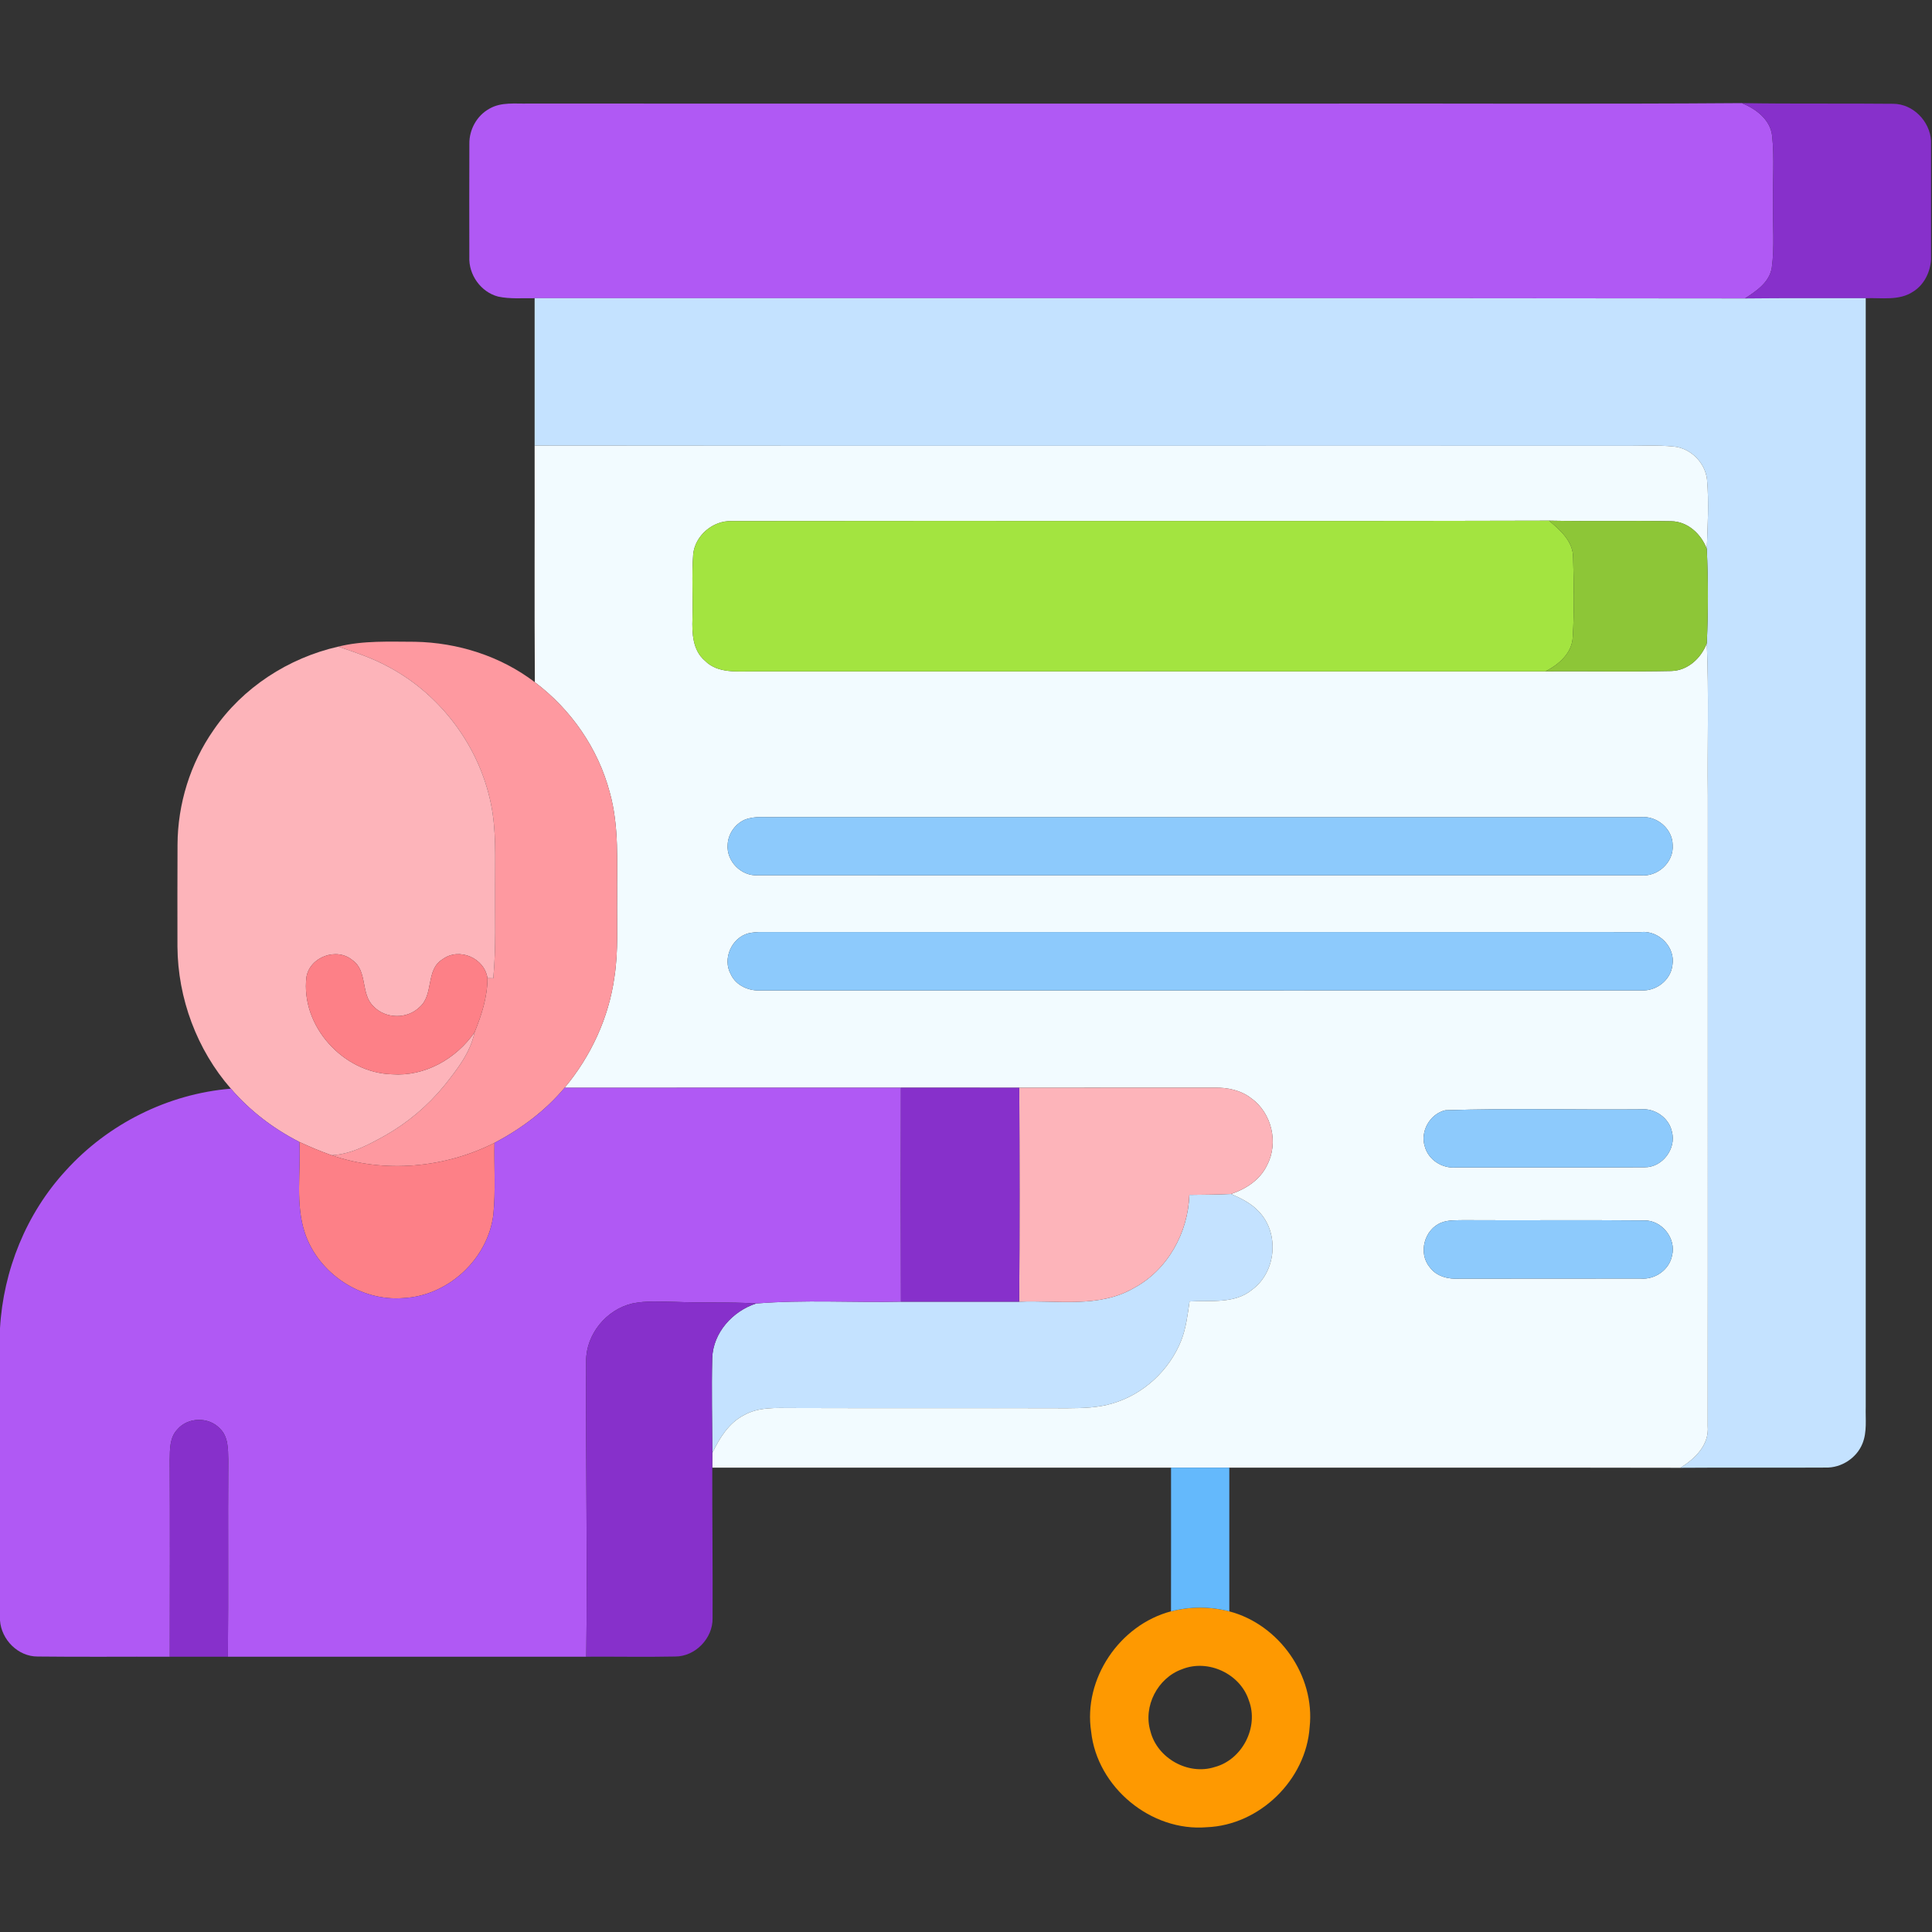
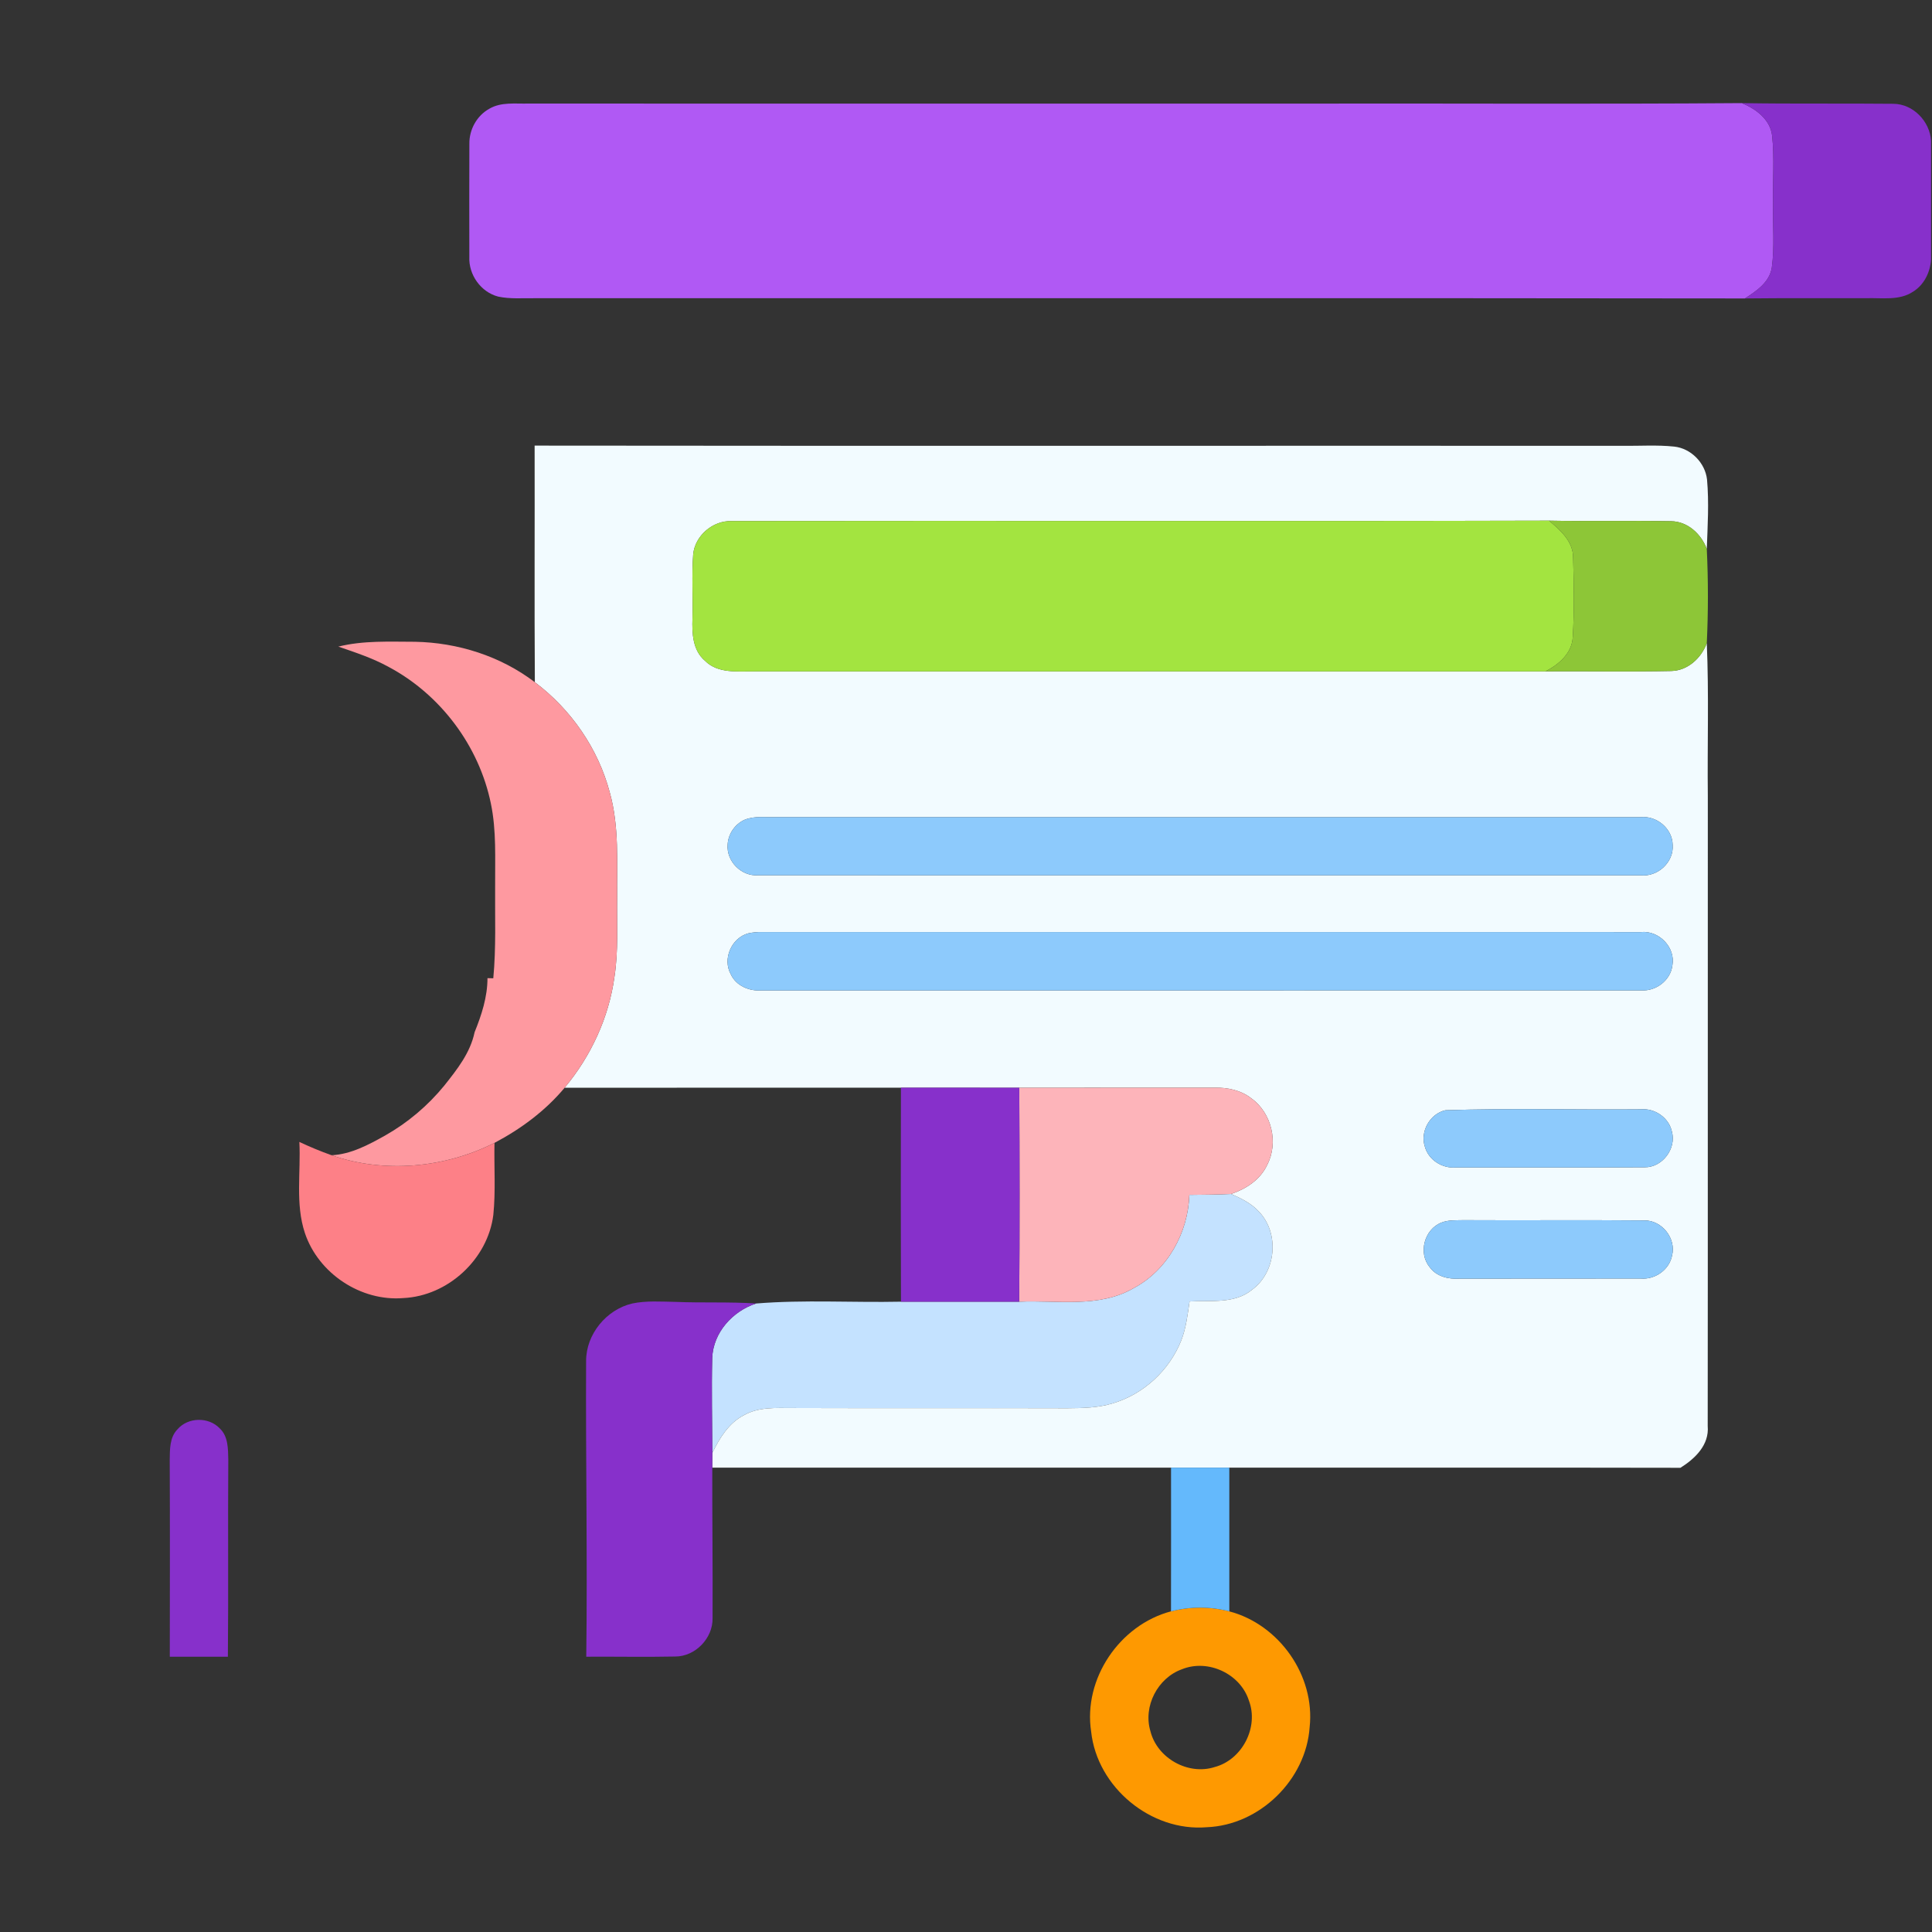
<svg xmlns="http://www.w3.org/2000/svg" width="683" height="683" viewBox="0 0 683 683" fill="none">
  <rect x="0" y="0" width="683" height="683" fill="#333333" stroke="none" />
  <g clip-path="url(#clip0_365_1999)">
    <path d="M173.04 38.413C177.173 36.013 182.12 36.72 186.68 36.613C276.893 36.653 367.107 36.613 457.32 36.627C510.147 36.507 562.973 36.853 615.787 36.453C620.76 38.493 625.813 42.227 626.48 47.973C627.333 55.92 626.627 63.933 626.827 71.906C626.627 79.453 627.4 87.067 626.373 94.573C625.587 99.773 620.933 102.88 616.867 105.506C474.24 105.32 331.627 105.466 189 105.426C184.707 105.36 180.347 105.76 176.12 104.853C169.973 103.266 165.613 97.093 165.92 90.787C165.893 77.48 165.88 64.173 165.933 50.867C165.84 45.827 168.587 40.84 173.04 38.413Z" fill="#B059F4" />
    <path d="M615.787 36.453C633.64 36.76 651.493 36.507 669.347 36.693C676.347 36.746 682.24 42.88 682.667 49.76V91.76C682.373 96.213 680.24 100.64 676.4 103.053C671.453 106.413 665.173 105.213 659.573 105.426C645.333 105.453 631.093 105.346 616.867 105.506C620.933 102.88 625.587 99.773 626.373 94.573C627.4 87.067 626.627 79.453 626.827 71.906C626.627 63.933 627.333 55.92 626.48 47.973C625.813 42.227 620.76 38.493 615.787 36.453Z" fill="#8730CB" />
    <path d="M413.973 569.639C420.707 567.906 427.853 567.879 434.587 569.653C452.213 574.279 464.973 592.386 462.987 610.573C461.72 629.199 445.32 645.226 426.627 645.959C406.907 647.613 387.867 631.839 385.747 612.199C382.867 593.506 395.813 574.439 413.973 569.639ZM417.827 590.119C409.24 593.199 404.053 603.226 406.693 611.999C409.067 621.559 420.027 627.706 429.427 624.679C439.16 622.093 445.107 610.559 441.493 601.133C438.453 591.679 427.027 586.373 417.827 590.119Z" fill="#FE9901" />
-     <path d="M189 105.427C331.627 105.467 474.24 105.32 616.867 105.507C631.093 105.347 645.333 105.453 659.573 105.427C659.56 236.053 659.547 366.68 659.573 497.307C659.44 501.64 660.107 506.2 658.413 510.333C656.347 515.467 650.947 518.96 645.427 518.813C628.307 518.92 611.187 518.76 594.067 518.893C599.24 515.653 604.293 510.827 603.707 504.147C603.787 429.893 603.707 355.627 603.747 281.36C603.547 263.36 604.16 245.36 603.387 227.373C603.907 216.28 603.907 205.147 603.387 194.053C603.68 185.88 604.2 177.667 603.467 169.507C602.8 163.613 597.787 158.507 591.867 157.88C585.72 157.227 579.52 157.693 573.36 157.6C445.24 157.547 317.12 157.68 189 157.533C189.013 140.16 189 122.8 189 105.427Z" fill="#C4E2FF" />
    <path d="M420.453 422.413C425.373 422.373 430.293 422.306 435.213 422.093C438.76 423.653 442.4 425.413 445.053 428.333C452.4 435.986 451.2 449.693 442.613 455.959C436.413 461.066 427.96 459.626 420.533 460.093C419.853 464.706 419.32 469.399 417.627 473.786C413.467 484.399 404.253 492.933 393.293 496.133C388.12 497.719 382.653 497.799 377.293 497.839C344.893 497.733 312.493 497.879 280.093 497.759C274.347 497.759 268.187 497.333 263 500.293C257.627 503.039 254.387 508.386 251.827 513.626C251.787 502.426 251.507 491.226 251.787 480.039C252.133 471.093 259 463.506 267.307 460.813C284.333 459.426 301.44 460.533 318.507 460.173C332.44 460.173 346.373 460.173 360.307 460.173C373.813 459.559 388.493 462.519 400.787 455.373C412.76 448.986 420.027 435.813 420.453 422.413Z" fill="#C4E2FF" />
    <path d="M189 157.533C317.12 157.68 445.24 157.546 573.36 157.6C579.52 157.693 585.72 157.226 591.867 157.88C597.787 158.506 602.8 163.613 603.467 169.506C604.2 177.666 603.68 185.88 603.387 194.053C601.4 188.773 596.613 184.306 590.76 184.266C576.373 184 561.973 184.36 547.587 184.066C451.253 184.333 354.92 184.053 258.6 184.213C251.973 184.013 245.707 189.36 245.053 195.973C244.493 203.506 245.013 211.066 244.8 218.613C244.613 223.853 244.867 229.893 249.2 233.573C253.787 238.213 260.773 237.28 266.693 237.346C359.92 237.306 453.147 237.346 546.36 237.333C561.187 237.24 576.027 237.52 590.853 237.213C596.68 237.066 601.427 232.653 603.387 227.373C604.16 245.36 603.547 263.36 603.747 281.36C603.707 355.626 603.787 429.893 603.707 504.146C604.293 510.826 599.24 515.653 594.067 518.893C540.907 518.786 487.747 518.866 434.587 518.84C427.72 518.84 420.853 518.84 413.987 518.84C359.92 518.84 305.853 518.84 251.8 518.84C251.787 517.093 251.8 515.36 251.827 513.626C254.387 508.386 257.627 503.04 263 500.293C268.187 497.333 274.347 497.76 280.093 497.76C312.493 497.88 344.893 497.733 377.293 497.84C382.653 497.8 388.12 497.72 393.293 496.133C404.253 492.933 413.467 484.4 417.627 473.786C419.32 469.4 419.853 464.706 420.533 460.093C427.96 459.626 436.413 461.066 442.613 455.96C451.2 449.693 452.4 435.986 445.053 428.333C442.4 425.413 438.76 423.653 435.213 422.093C440.48 420.333 445.507 417.066 447.933 411.906C452.08 404.026 449.6 393.466 442.36 388.28C438.707 385.413 433.973 384.426 429.413 384.52C406.387 384.533 383.36 384.533 360.333 384.533C346.387 384.52 332.44 384.533 318.493 384.52C278.867 384.546 239.24 384.52 199.613 384.533C208.893 373.413 215.227 359.786 217.213 345.4C218.667 336.093 218.04 326.653 218.173 317.28C218.053 304.88 218.947 292.213 215.56 280.12C211.467 264.626 201.867 250.786 189.08 241.173C188.893 213.293 189.067 185.413 189 157.533ZM263.12 289.853C259.773 291.413 257.387 294.893 257.24 298.6C256.747 304.466 262.093 309.866 267.973 309.413C371.96 309.453 475.96 309.413 579.947 309.426C585.973 310.12 591.787 304.826 591.32 298.706C591.24 292.906 585.64 288.28 579.947 288.88C478.187 288.88 376.413 288.893 274.653 288.866C270.813 289.013 266.747 288.32 263.12 289.853ZM264.52 329.96C258.6 331.56 255.347 339 258.333 344.4C260.213 348.506 264.853 350.44 269.187 350.133C372.84 350.106 476.493 350.159 580.147 350.106C585.4 350.506 590.587 346.573 591.227 341.266C592.387 334.88 586.44 328.853 580.08 329.506C476.493 329.48 372.907 329.52 269.307 329.493C267.693 329.466 266.093 329.613 264.52 329.96ZM510.96 392.493C505.493 393.76 501.96 400.026 503.72 405.373C505 410.066 509.853 413.12 514.627 412.72C536.907 412.666 559.187 412.8 581.453 412.653C587.693 412.72 592.693 406.053 591.053 400.066C590.013 395.16 585.067 391.733 580.133 392.173C557.08 392.386 533.973 391.733 510.96 392.493ZM509.573 432.213C503.52 434.546 501.267 442.986 505.44 447.986C507.813 451.28 512.04 452.266 515.893 452.026C537.28 451.96 558.68 452.026 580.067 451.986C585.08 452.413 590.107 448.92 591.093 443.92C592.68 437.84 587.493 431.28 581.227 431.453C559.933 431.253 538.64 431.466 517.347 431.346C514.747 431.426 512.027 431.226 509.573 432.213Z" fill="#F2FBFF" />
    <path d="M245.053 195.973C245.707 189.36 251.973 184.013 258.6 184.213C354.92 184.053 451.253 184.333 547.587 184.066C551.653 187.44 556.2 191.466 556.133 197.24C556.4 206.573 556.573 215.96 556 225.266C555.707 230.946 551.08 234.92 546.36 237.333C453.147 237.346 359.92 237.306 266.693 237.346C260.773 237.28 253.787 238.213 249.2 233.573C244.867 229.893 244.613 223.853 244.8 218.613C245.013 211.066 244.493 203.506 245.053 195.973Z" fill="#A3E440" />
    <path d="M547.587 184.066C561.973 184.36 576.373 184 590.76 184.266C596.613 184.306 601.4 188.773 603.387 194.053C603.907 205.146 603.907 216.28 603.387 227.373C601.427 232.653 596.68 237.066 590.853 237.213C576.027 237.52 561.187 237.24 546.36 237.333C551.08 234.92 555.707 230.946 556 225.266C556.573 215.96 556.4 206.573 556.133 197.24C556.2 191.466 551.653 187.44 547.587 184.066Z" fill="#8DC637" />
    <path d="M119.613 228.587C128.467 226.387 137.627 226.867 146.653 226.88C161.813 227.147 176.973 231.947 189.08 241.174C201.867 250.787 211.467 264.627 215.56 280.12C218.947 292.214 218.053 304.88 218.173 317.28C218.04 326.654 218.667 336.094 217.213 345.4C215.227 359.787 208.893 373.414 199.613 384.534C192.813 392.68 184.16 399.094 174.813 404.027C157.24 412.907 135.92 414.894 117.227 408.4C124.093 408.054 130.24 404.72 136.107 401.454C144.12 396.92 151.253 390.894 157.067 383.774C161.573 378.107 166.267 372.187 167.773 364.934C170.24 358.814 172.333 352.48 172.333 345.8C172.84 345.814 173.88 345.84 174.387 345.84C175.413 335.04 174.947 324.174 175.04 313.334C174.973 303.547 175.547 293.64 173.52 284C169.333 263.68 155.733 245.547 137.427 235.787C131.8 232.68 125.667 230.667 119.613 228.587Z" fill="#FE99A0" />
-     <path d="M75.493 258.094C85.747 243.08 101.947 232.6 119.613 228.587C125.667 230.667 131.8 232.68 137.427 235.787C155.733 245.547 169.333 263.68 173.52 284C175.547 293.64 174.973 303.547 175.04 313.334C174.947 324.174 175.413 335.04 174.387 345.84C173.88 345.84 172.84 345.814 172.333 345.8C171.293 338.667 162.307 334.814 156.507 339.094C150.307 342.8 153.533 351.734 148.227 356.12C143.893 360.334 136.28 360.2 132.107 355.827C127.347 351.48 130.093 343.24 124.587 339.427C119.053 334.787 109.52 338.267 108.333 345.414C106.253 362.707 121.32 379.294 138.573 379.774C150.16 380.64 161.267 374.32 167.773 364.934C166.267 372.187 161.573 378.107 157.067 383.774C151.253 390.894 144.12 396.92 136.107 401.454C130.24 404.72 124.093 408.054 117.227 408.4C113.347 407.027 109.547 405.44 105.827 403.694C96.653 399.027 88.333 392.68 81.627 384.867C69.6 371.094 62.853 352.92 62.733 334.64C62.733 322.614 62.68 310.6 62.76 298.574C62.827 284.214 67.253 269.88 75.493 258.094Z" fill="#FDB4BA" />
    <path d="M360.333 384.534C383.36 384.534 406.387 384.534 429.413 384.521C433.973 384.427 438.707 385.414 442.36 388.281C449.6 393.467 452.08 404.027 447.933 411.907C445.507 417.067 440.48 420.334 435.213 422.094C430.293 422.307 425.373 422.374 420.453 422.414C420.027 435.814 412.76 448.987 400.787 455.374C388.493 462.521 373.813 459.561 360.307 460.174C360.493 434.961 360.453 409.747 360.333 384.534Z" fill="#FDB4BA" />
    <path d="M263.12 289.853C266.747 288.32 270.813 289.013 274.653 288.866C376.413 288.893 478.187 288.88 579.947 288.88C585.64 288.28 591.24 292.906 591.32 298.706C591.787 304.826 585.973 310.12 579.947 309.426C475.96 309.413 371.96 309.453 267.973 309.413C262.093 309.866 256.747 304.466 257.24 298.6C257.387 294.893 259.773 291.413 263.12 289.853Z" fill="#8DCAFC" />
    <path d="M264.52 329.96C266.093 329.613 267.693 329.467 269.307 329.493C372.907 329.52 476.493 329.48 580.08 329.507C586.44 328.853 592.387 334.88 591.227 341.267C590.587 346.573 585.4 350.507 580.147 350.107C476.493 350.16 372.84 350.107 269.187 350.133C264.853 350.44 260.213 348.507 258.333 344.4C255.347 339 258.6 331.56 264.52 329.96Z" fill="#8DCAFC" />
    <path d="M510.96 392.493C533.973 391.733 557.08 392.386 580.133 392.173C585.067 391.733 590.013 395.16 591.053 400.066C592.693 406.053 587.693 412.72 581.453 412.653C559.187 412.8 536.907 412.666 514.627 412.72C509.853 413.12 505 410.066 503.72 405.373C501.96 400.026 505.493 393.76 510.96 392.493Z" fill="#8DCAFC" />
    <path d="M509.573 432.213C512.027 431.227 514.747 431.427 517.347 431.347C538.64 431.467 559.933 431.253 581.227 431.453C587.493 431.28 592.68 437.84 591.093 443.92C590.107 448.92 585.08 452.413 580.067 451.987C558.68 452.027 537.28 451.96 515.893 452.027C512.04 452.267 507.813 451.28 505.44 447.987C501.267 442.987 503.52 434.547 509.573 432.213Z" fill="#8DCAFC" />
-     <path d="M108.333 345.414C109.52 338.267 119.053 334.787 124.587 339.427C130.093 343.24 127.347 351.48 132.107 355.827C136.28 360.2 143.893 360.334 148.227 356.12C153.533 351.734 150.307 342.8 156.507 339.094C162.307 334.814 171.293 338.667 172.333 345.8C172.333 352.48 170.24 358.814 167.773 364.934C161.267 374.32 150.16 380.64 138.573 379.774C121.32 379.294 106.253 362.707 108.333 345.414Z" fill="#FD8087" />
    <path d="M105.827 403.693C109.547 405.44 113.347 407.027 117.227 408.4C135.92 414.893 157.24 412.907 174.813 404.027C174.627 412.507 175.267 421.04 174.4 429.507C172.427 445.173 158.373 458.147 142.6 458.893C127.573 460.147 112.6 450.213 107.8 435.947C104.333 425.56 106.4 414.413 105.827 403.693Z" fill="#FD8087" />
-     <path d="M199.613 384.533C239.24 384.52 278.867 384.546 318.493 384.52C318.44 409.746 318.413 434.96 318.507 460.173C301.44 460.533 284.333 459.426 267.307 460.813C257.773 460.186 248.227 460.64 238.68 460.24C233.653 460.16 228.533 459.773 223.56 460.8C214.387 462.92 207.16 471.68 207.2 481.173C207.027 516.013 207.707 550.853 207.253 585.68C165.027 585.68 122.787 585.68 80.56 585.693C80.787 562.48 80.533 539.266 80.707 516.053C80.613 512.24 80.707 507.8 77.693 504.973C73.76 500.813 66.413 500.96 62.707 505.333C59.947 508.186 60.067 512.36 60 516.053C60.107 539.266 60.053 562.48 60.027 585.693C44.467 585.626 28.88 585.8 13.32 585.613C6.387 585.653 0.507 579.68 0 572.893V469.573C1.173 449.08 9.293 428.986 23.227 413.853C38.147 397.333 59.413 386.68 81.627 384.866C88.333 392.68 96.653 399.026 105.827 403.693C106.4 414.413 104.333 425.56 107.8 435.946C112.6 450.213 127.573 460.146 142.6 458.893C158.373 458.146 172.427 445.173 174.4 429.506C175.267 421.04 174.627 412.506 174.813 404.026C184.16 399.093 192.813 392.68 199.613 384.533Z" fill="#B059F4" />
    <path d="M413.987 518.84C420.853 518.84 427.72 518.84 434.587 518.84C434.587 535.773 434.587 552.706 434.587 569.653C427.853 567.88 420.707 567.907 413.973 569.64C414.013 552.707 413.987 535.773 413.987 518.84Z" fill="#64B9FC" />
    <path d="M318.493 384.52C332.44 384.533 346.387 384.52 360.333 384.533C360.453 409.746 360.493 434.96 360.307 460.173C346.373 460.173 332.44 460.173 318.507 460.173C318.413 434.96 318.44 409.746 318.493 384.52Z" fill="#8730CB" />
    <path d="M223.56 460.799C228.533 459.773 233.653 460.159 238.68 460.239C248.227 460.639 257.773 460.186 267.307 460.813C259 463.506 252.133 471.093 251.787 480.039C251.507 491.226 251.787 502.426 251.827 513.626C251.8 515.359 251.787 517.093 251.8 518.839C251.773 536.586 252 554.333 251.907 572.066C252.04 579.159 245.813 585.626 238.68 585.613C228.213 585.826 217.733 585.613 207.253 585.679C207.707 550.853 207.027 516.013 207.2 481.173C207.16 471.679 214.387 462.919 223.56 460.799Z" fill="#8730CB" />
    <path d="M62.707 505.333C66.413 500.96 73.76 500.813 77.693 504.973C80.707 507.8 80.613 512.24 80.707 516.053C80.533 539.266 80.787 562.48 80.56 585.693C73.72 585.68 66.88 585.68 60.027 585.693C60.053 562.48 60.107 539.266 60 516.053C60.067 512.36 59.947 508.186 62.707 505.333Z" fill="#8730CB" />
  </g>
  <defs>
    <clipPath id="clip0_365_1999">
      <rect width="682.667" height="682.667" fill="white" />
    </clipPath>
  </defs>
</svg>